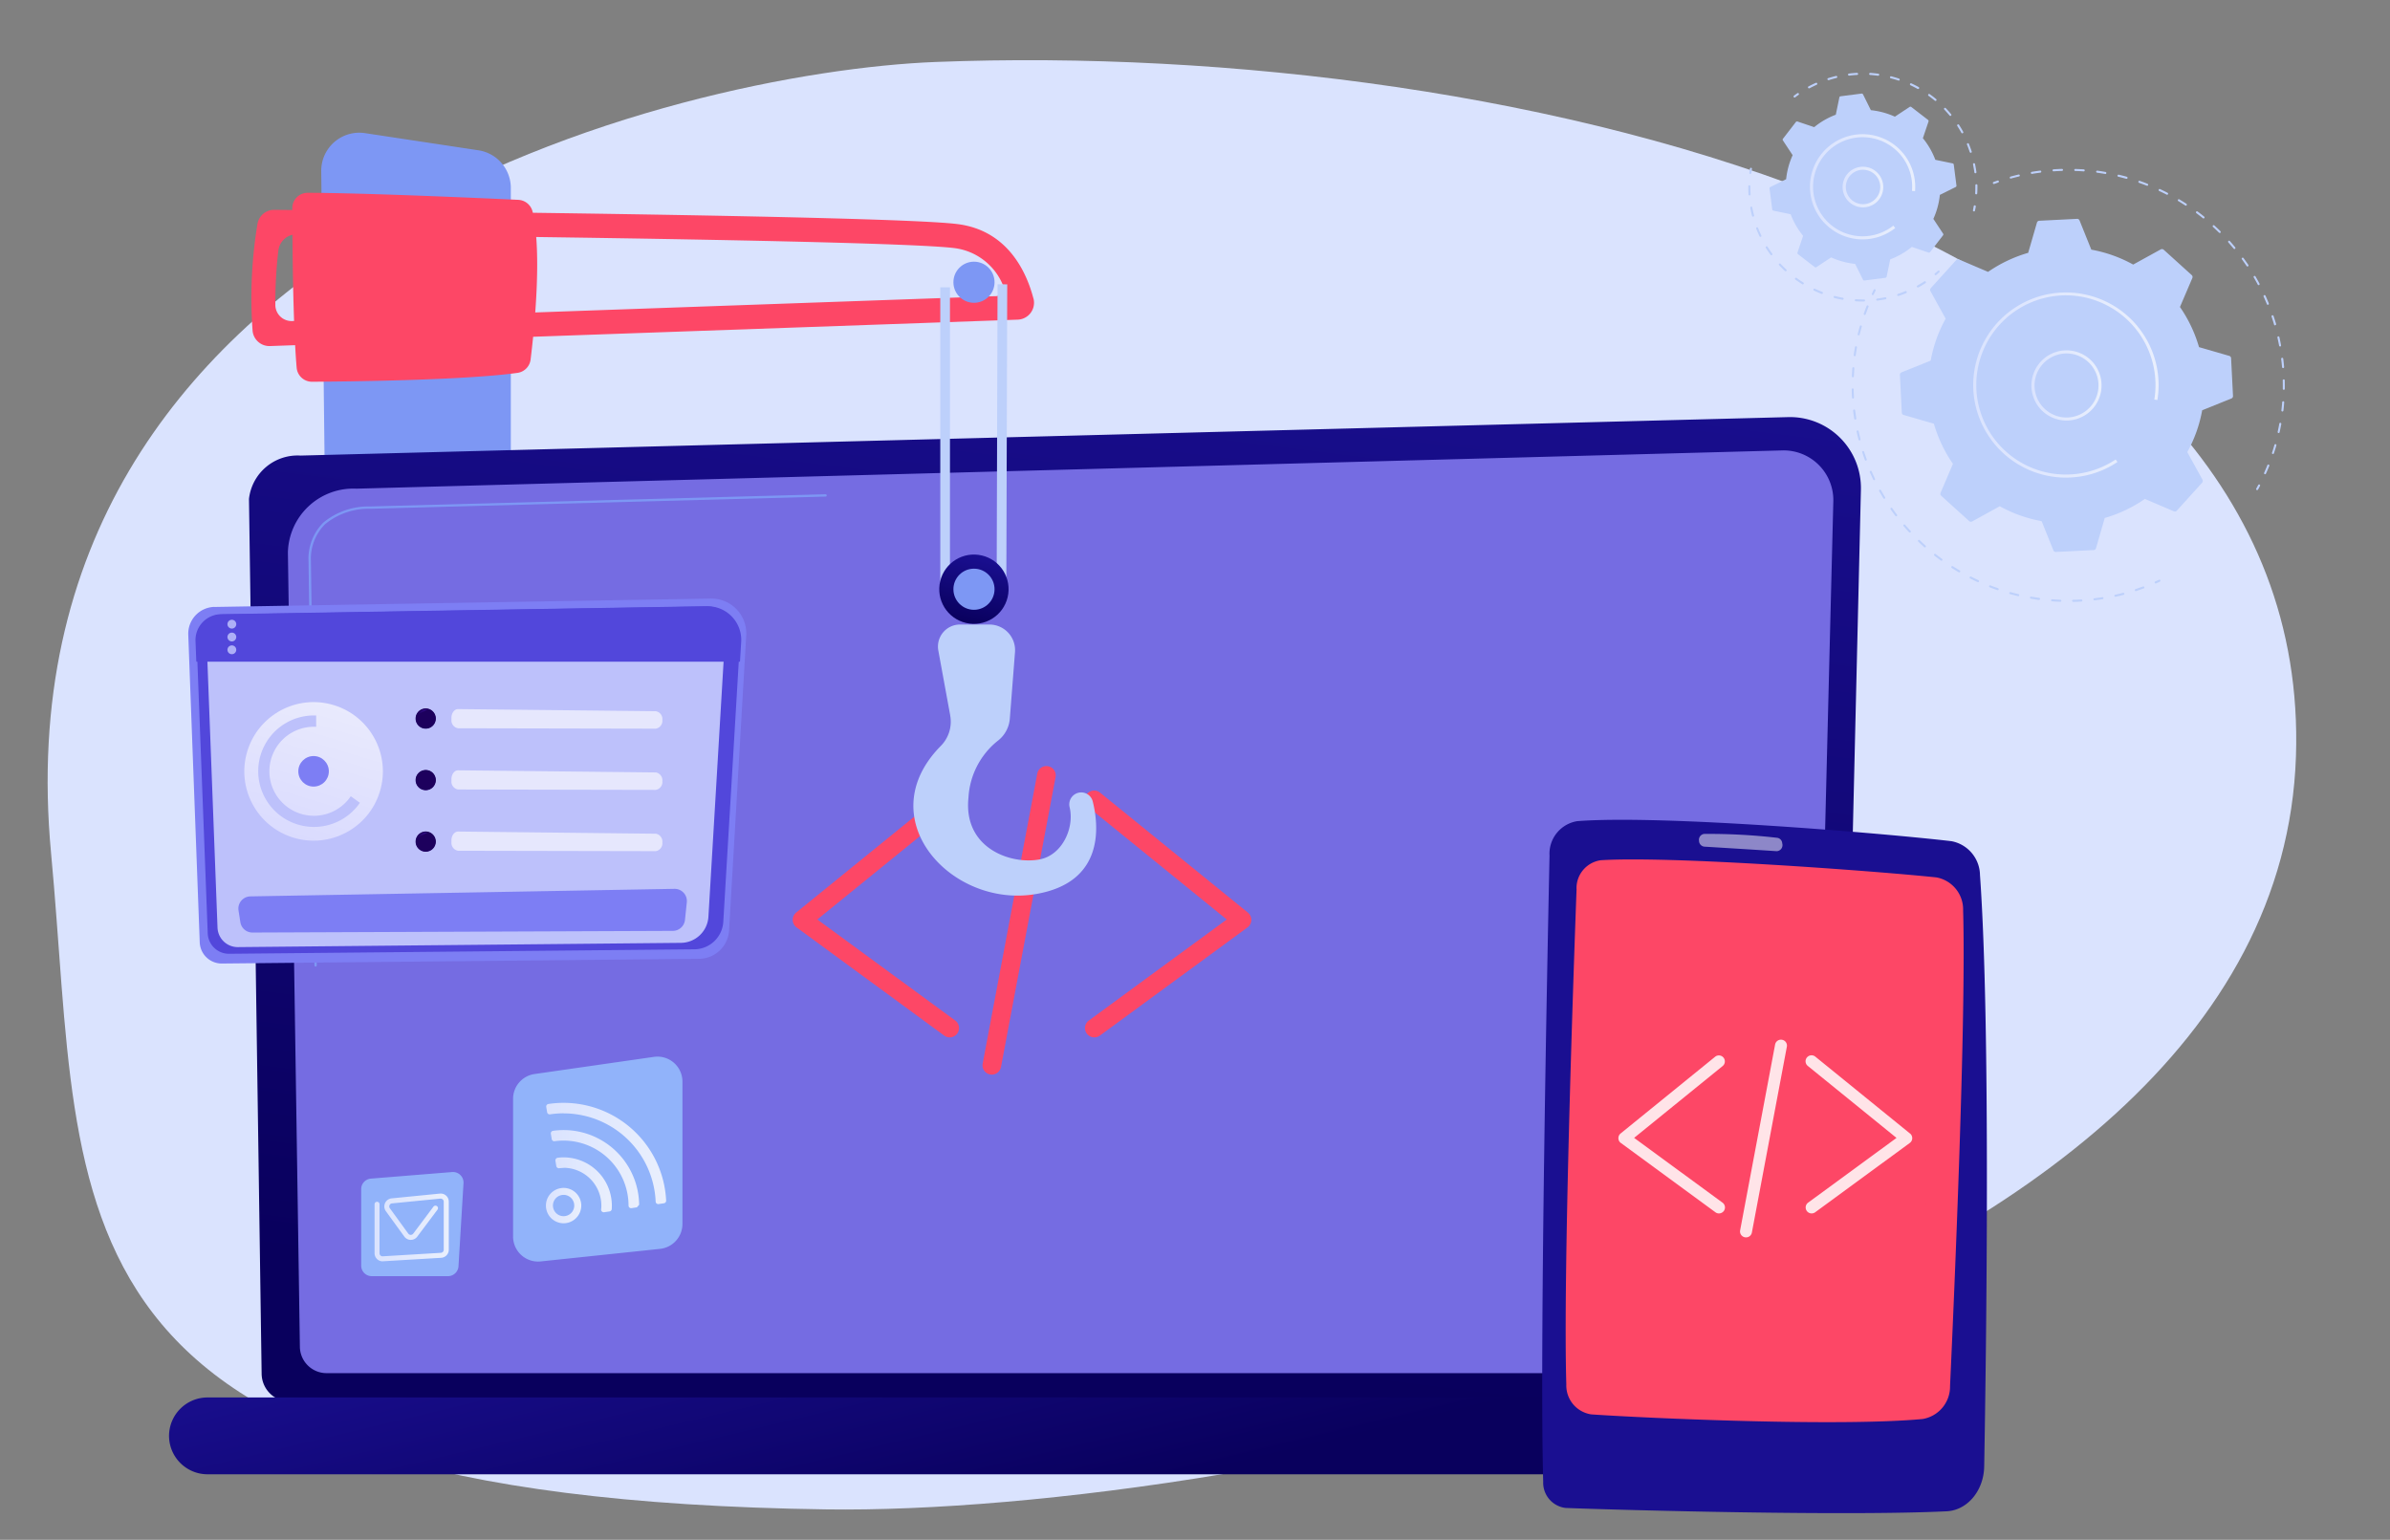
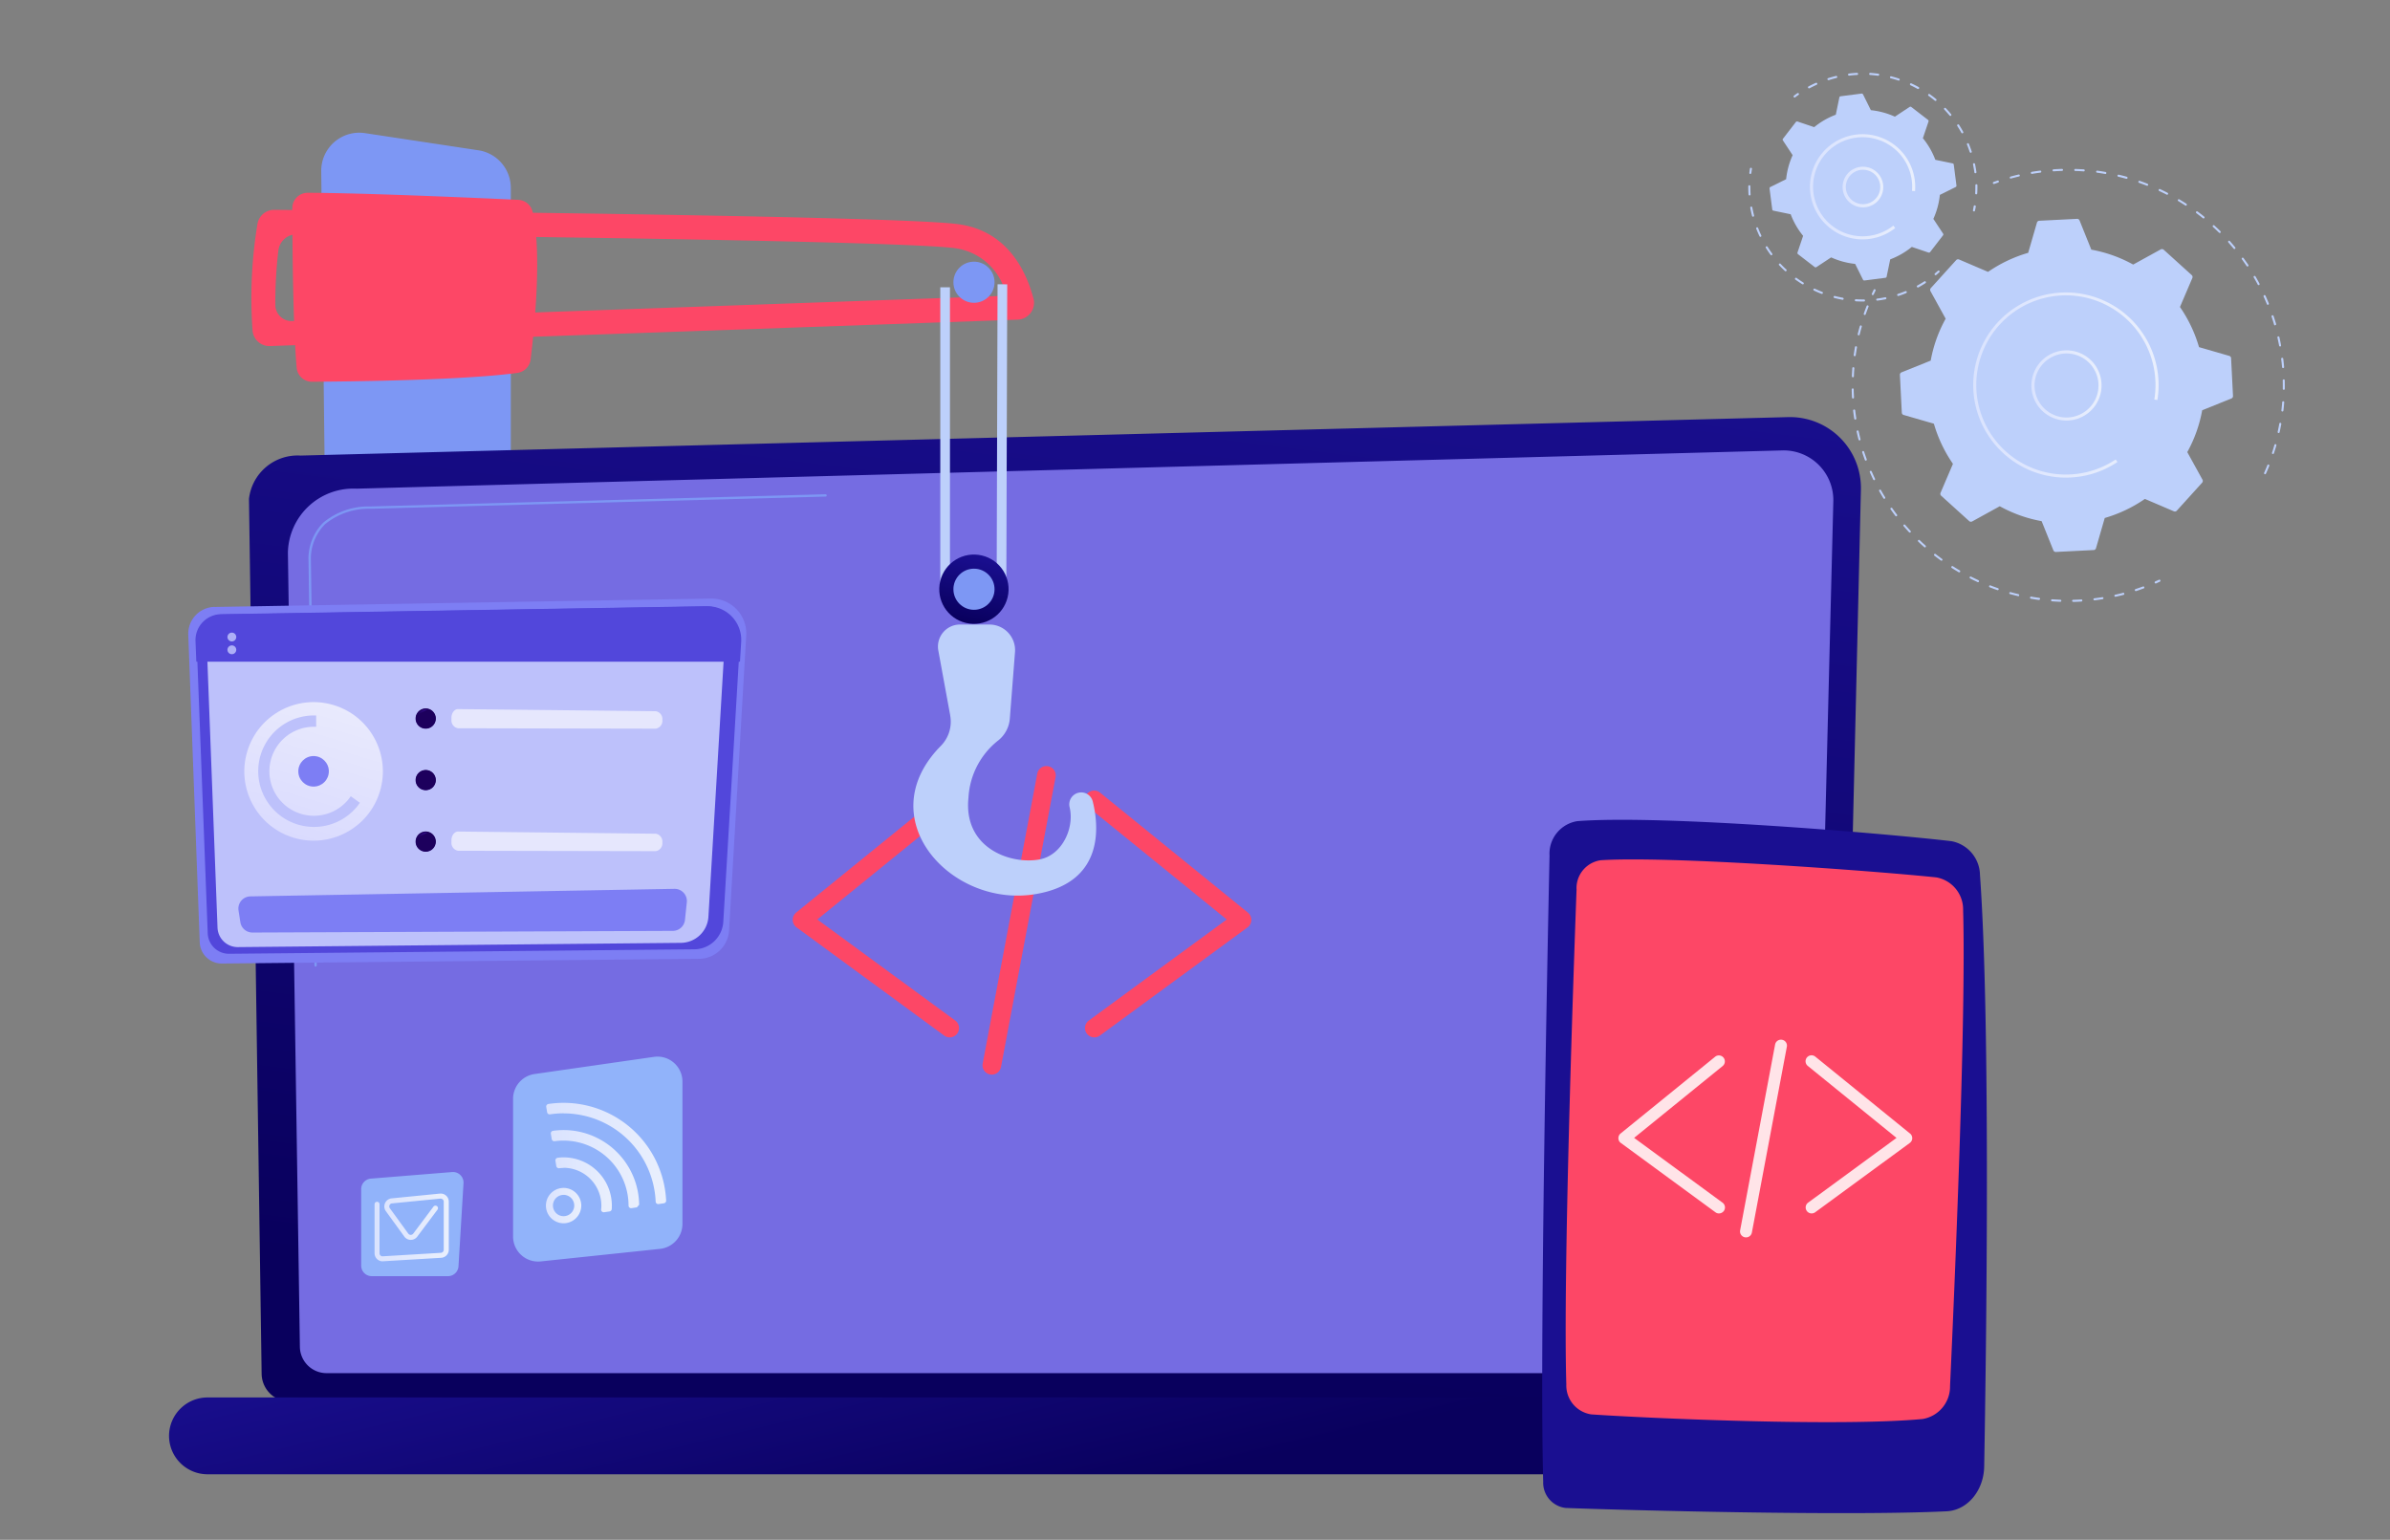
<svg xmlns="http://www.w3.org/2000/svg" xmlns:xlink="http://www.w3.org/1999/xlink" id="objects" width="271.504" height="174.933" viewBox="0 0 271.504 174.933">
  <rect x="0" y="0" width="271.504" height="174.933" fill="#808080" stroke="none" />
  <defs>
    <linearGradient id="linear-gradient" x1="0.925" y1="-1.014" x2="0.335" y2="-2.003" gradientUnits="objectBoundingBox">
      <stop offset="0" stop-color="#dae3fe" />
      <stop offset="1" stop-color="#e9effd" />
    </linearGradient>
    <linearGradient id="linear-gradient-2" x1="0.001" y1="0.5" x2="1" y2="0.5" xlink:href="#linear-gradient" />
    <linearGradient id="linear-gradient-3" x1="0" y1="0.5" x2="1" y2="0.5" xlink:href="#linear-gradient" />
    <linearGradient id="linear-gradient-4" x1="0" y1="0.5" x2="1.001" y2="0.5" xlink:href="#linear-gradient" />
    <linearGradient id="linear-gradient-5" x1="0.001" y1="0.5" x2="1" y2="0.5" xlink:href="#linear-gradient" />
    <linearGradient id="linear-gradient-6" x1="-118.945" y1="110.991" x2="-119.293" y2="112.064" gradientUnits="objectBoundingBox">
      <stop offset="0" stop-color="#a737d5" />
      <stop offset="1" stop-color="#ef497a" />
    </linearGradient>
    <linearGradient id="linear-gradient-7" x1="85.546" y1="-171.241" x2="85.209" y2="-169.763" xlink:href="#linear-gradient-6" />
    <linearGradient id="linear-gradient-8" x1="0.411" y1="0.932" x2="0.634" y2="-0.164" gradientUnits="objectBoundingBox">
      <stop offset="0" stop-color="#09005d" />
      <stop offset="1" stop-color="#1a0f91" />
    </linearGradient>
    <linearGradient id="linear-gradient-9" x1="0.658" y1="0.528" x2="-0.133" y2="0.386" xlink:href="#linear-gradient-8" />
    <linearGradient id="linear-gradient-10" x1="0.001" y1="0.5" x2="1" y2="0.5" xlink:href="#linear-gradient-8" />
    <linearGradient id="linear-gradient-12" x1="0" y1="0.5" x2="1" y2="0.5" xlink:href="#linear-gradient" />
    <linearGradient id="linear-gradient-13" x1="0" y1="0.499" x2="1" y2="0.499" xlink:href="#linear-gradient" />
    <linearGradient id="linear-gradient-14" x1="0" y1="0.5" x2="0.999" y2="0.5" xlink:href="#linear-gradient" />
    <linearGradient id="linear-gradient-15" x1="0" y1="0.5" x2="1" y2="0.5" xlink:href="#linear-gradient" />
    <linearGradient id="linear-gradient-16" x1="-0.001" y1="0.5" x2="0.999" y2="0.5" xlink:href="#linear-gradient" />
    <linearGradient id="linear-gradient-17" y1="0.5" x2="1" y2="0.5" gradientUnits="objectBoundingBox">
      <stop offset="0" stop-color="#dadbfe" />
      <stop offset="1" stop-color="#e9eafd" />
    </linearGradient>
    <linearGradient id="linear-gradient-18" x1="6.156" y1="5.988" x2="4.625" y2="7.477" gradientUnits="objectBoundingBox">
      <stop offset="0" stop-color="#1d005d" />
      <stop offset="1" stop-color="#360f91" />
    </linearGradient>
    <linearGradient id="linear-gradient-19" x1="5.877" y1="6.413" x2="3.827" y2="9.51" xlink:href="#linear-gradient-18" />
    <linearGradient id="linear-gradient-20" x1="0" y1="0.55" x2="1.5" y2="0.55" xlink:href="#linear-gradient-18" />
    <linearGradient id="linear-gradient-21" x1="0" y1="0.5" x2="1.006" y2="0.5" xlink:href="#linear-gradient-18" />
    <linearGradient id="linear-gradient-22" x1="6.176" y1="5.986" x2="4.645" y2="7.477" xlink:href="#linear-gradient-18" />
    <linearGradient id="linear-gradient-23" x1="5.897" y1="6.413" x2="3.847" y2="9.51" xlink:href="#linear-gradient-18" />
    <linearGradient id="linear-gradient-24" x1="0" y1="0.5" x2="1.5" y2="0.5" xlink:href="#linear-gradient-18" />
    <linearGradient id="linear-gradient-26" x1="6.196" y1="5.988" x2="4.665" y2="7.477" xlink:href="#linear-gradient-18" />
    <linearGradient id="linear-gradient-27" x1="5.935" y1="6.429" x2="3.879" y2="9.538" xlink:href="#linear-gradient-18" />
    <linearGradient id="linear-gradient-29" x1="0" y1="0.512" x2="1.006" y2="0.512" xlink:href="#linear-gradient-18" />
    <linearGradient id="linear-gradient-30" x1="1.616" y1="-0.737" x2="1.243" y2="-0.324" xlink:href="#linear-gradient-8" />
  </defs>
  <g id="Group_563" data-name="Group 563">
    <rect id="Rectangle_224" data-name="Rectangle 224" width="271.504" height="174.933" fill="none" />
    <g id="Group_562" data-name="Group 562" transform="translate(5.412 6.837)">
-       <path id="Path_575" data-name="Path 575" d="M109.152,10.653c66.011-2.578,156.53,19.175,154.528,78.893-2.159,64.4-120.9,86.188-166.926,85.547C6.243,173.83,12.53,141.714,8.663,100.556,2.082,30.423,80.294,11.778,109.152,10.653Z" transform="translate(-8.272 -10.45)" fill="url(#linear-gradient)" />
      <g id="Group_542" data-name="Group 542" transform="translate(193.198 1.439)">
        <g id="Group_539" data-name="Group 539" transform="translate(11.743 10.912)">
          <g id="Group_536" data-name="Group 536" transform="translate(0 13.688)">
            <path id="Path_576" data-name="Path 576" d="M374.239,101.093a.112.112,0,0,1-.1-.072.12.12,0,0,1,.059-.157c.144-.065.281-.124.425-.19a.119.119,0,1,1,.1.216c-.144.065-.281.131-.425.2a.121.121,0,0,1-.046.013Z" transform="translate(-339.716 -67.684)" fill="#bdd0fb" />
            <path id="Path_577" data-name="Path 577" d="M346.7,86.708a.115.115,0,1,1-.007-.229c.307-.007.608-.02.916-.039a.118.118,0,1,1,.013.236q-.461.029-.922.039h0Zm-1.492-.007h0c-.307-.013-.615-.026-.922-.052a.115.115,0,1,1,.02-.229c.3.02.608.039.916.052a.115.115,0,1,1-.007.229Zm3.9-.164a.12.12,0,0,1-.118-.1.118.118,0,0,1,.1-.131c.3-.039.608-.079.9-.124a.116.116,0,1,1,.033.229c-.3.046-.608.092-.916.131H349.1Zm-6.3-.039h-.013c-.307-.039-.608-.092-.909-.144a.119.119,0,1,1,.039-.236q.451.079.9.137a.109.109,0,0,1,.1.131.114.114,0,0,1-.118.1Zm8.675-.366a.113.113,0,0,1-.111-.092.114.114,0,0,1,.092-.137c.294-.065.6-.137.89-.216a.115.115,0,0,1,.144.085.12.12,0,0,1-.085.144c-.294.079-.6.15-.9.216h-.026Zm-11.043-.072h-.026c-.3-.072-.6-.15-.9-.229a.116.116,0,0,1-.078-.144.119.119,0,0,1,.144-.079c.294.079.589.157.89.229a.112.112,0,0,1,.085.144.118.118,0,0,1-.111.092Zm13.366-.569a.127.127,0,0,1-.111-.079.125.125,0,0,1,.072-.15c.288-.092.576-.2.864-.3a.118.118,0,0,1,.078.222c-.288.1-.582.209-.87.307H353.8Zm-15.688-.111h-.039c-.294-.1-.582-.209-.87-.321a.116.116,0,0,1,.085-.216c.281.111.569.216.857.314a.118.118,0,0,1-.039.229Zm-2.237-.9a.081.081,0,0,1-.046-.013c-.281-.131-.563-.262-.831-.406a.117.117,0,1,1,.1-.209c.268.137.55.268.824.4a.12.12,0,0,1,.059.157.106.106,0,0,1-.1.065Zm-2.139-1.119a.134.134,0,0,1-.059-.013c-.262-.157-.53-.321-.785-.484a.118.118,0,0,1,.131-.2c.255.164.517.327.779.478a.116.116,0,0,1,.039.157.108.108,0,0,1-.1.059Zm-2.015-1.322a.213.213,0,0,1-.065-.02c-.249-.183-.5-.366-.739-.556a.116.116,0,0,1,.144-.183q.363.285.726.55a.116.116,0,0,1,.026.164.106.106,0,0,1-.092.046Zm-1.878-1.511a.159.159,0,0,1-.079-.033c-.229-.2-.458-.412-.68-.628a.116.116,0,1,1,.164-.164c.216.209.445.419.674.622a.118.118,0,0,1-.078.2Zm-1.721-1.688a.181.181,0,0,1-.085-.039c-.209-.222-.412-.458-.615-.687a.116.116,0,1,1,.177-.15c.2.229.4.458.608.68a.115.115,0,0,1-.078.2Zm-1.544-1.845a.106.106,0,0,1-.092-.046c-.183-.242-.366-.5-.543-.746a.117.117,0,1,1,.19-.137c.17.249.353.5.536.739a.121.121,0,0,1-.02.164A.137.137,0,0,1,326.581,76.993ZM325.226,75a.108.108,0,0,1-.1-.059c-.157-.262-.314-.53-.464-.792a.116.116,0,1,1,.2-.111c.15.262.3.53.464.785a.126.126,0,0,1-.039.164.106.106,0,0,1-.059.02Zm-1.151-2.113a.117.117,0,0,1-.1-.065c-.131-.275-.262-.556-.386-.837a.114.114,0,1,1,.209-.092c.124.275.249.556.379.831a.123.123,0,0,1-.052.157.154.154,0,0,1-.052.013Zm-.942-2.218a.117.117,0,0,1-.111-.079c-.1-.288-.209-.582-.3-.87a.114.114,0,0,1,.216-.072c.092.288.2.576.3.864a.119.119,0,0,1-.072.15c-.013,0-.026.007-.039.007Zm-.713-2.3a.112.112,0,0,1-.111-.085c-.079-.294-.151-.6-.216-.9a.117.117,0,1,1,.229-.046c.065.294.137.6.209.89a.12.12,0,0,1-.085.144h-.026Zm-.484-2.362a.119.119,0,0,1-.118-.1c-.046-.3-.092-.608-.124-.916a.118.118,0,0,1,.236-.026c.033.3.079.608.124.9a.109.109,0,0,1-.1.131h-.02Zm-.255-2.394a.12.12,0,0,1-.118-.111c-.02-.307-.026-.615-.033-.922a.116.116,0,0,1,.111-.118h0a.116.116,0,0,1,.118.111c0,.3.02.608.033.916a.122.122,0,0,1-.111.124h-.007Zm-.02-2.414h0a.114.114,0,0,1-.111-.124c.013-.307.033-.615.052-.922a.115.115,0,0,1,.229.02c-.026.3-.039.608-.052.916a.112.112,0,0,1-.118.111Zm.216-2.4h-.02a.109.109,0,0,1-.1-.131c.046-.3.092-.608.144-.909a.117.117,0,0,1,.229.046c-.052.3-.1.6-.144.9a.114.114,0,0,1-.118.1Zm.451-2.368H322.3a.117.117,0,0,1-.085-.144c.072-.3.15-.6.236-.89a.116.116,0,1,1,.222.065q-.128.442-.236.883a.118.118,0,0,1-.111.092Zm.687-2.309a.115.115,0,0,1-.039-.007.119.119,0,0,1-.072-.15c.1-.288.209-.582.321-.864a.116.116,0,1,1,.216.085c-.111.281-.216.569-.321.857a.12.12,0,0,1-.111.079Z" transform="translate(-321.53 -51.212)" fill="#bdd0fb" />
            <path id="Path_578" data-name="Path 578" d="M325.136,50.912a.112.112,0,0,1-.052-.013.12.12,0,0,1-.059-.157c.065-.144.131-.281.2-.425a.117.117,0,1,1,.209.1c-.065.137-.137.281-.2.419a.117.117,0,0,1-.1.065Z" transform="translate(-322.735 -50.253)" fill="#bdd0fb" />
          </g>
          <g id="Group_537" data-name="Group 537" transform="translate(16.035)">
            <path id="Path_579" data-name="Path 579" d="M346.158,31.743a.117.117,0,0,1-.111-.079.119.119,0,0,1,.072-.15c.144-.052.294-.1.445-.157a.118.118,0,1,1,.079.222l-.438.157c-.013,0-.026.007-.039.007Z" transform="translate(-346.04 -30.029)" fill="#bdd0fb" />
            <path id="Path_580" data-name="Path 580" d="M377.979,64.024a.081.081,0,0,1-.046-.013.12.12,0,0,1-.059-.157c.124-.281.249-.576.366-.864a.116.116,0,0,1,.216.085c-.118.294-.242.582-.373.87a.112.112,0,0,1-.1.072Zm.9-2.3h-.039a.119.119,0,0,1-.072-.15c.1-.294.19-.6.275-.9a.116.116,0,0,1,.222.065c-.085.3-.183.608-.281.9a.114.114,0,0,1-.111.079Zm.654-2.388H379.5a.117.117,0,0,1-.092-.137c.065-.3.131-.615.183-.922a.117.117,0,1,1,.229.046c-.059.307-.118.622-.19.929a.118.118,0,0,1-.111.092Zm.412-2.44h-.013a.118.118,0,0,1-.1-.131c.033-.307.065-.622.092-.936a.115.115,0,0,1,.229.02c-.026.314-.052.628-.092.942a.12.12,0,0,1-.118.1Zm.164-2.466h0a.117.117,0,0,1-.118-.118v-.36c0-.2,0-.386-.007-.582a.115.115,0,1,1,.229-.007c0,.2.007.393.007.589v.36a.117.117,0,0,1-.118.118Zm-.085-2.473a.12.12,0,0,1-.118-.1c-.026-.307-.059-.622-.1-.936a.118.118,0,0,1,.236-.026q.059.471.1.942a.117.117,0,0,1-.1.124h-.013Zm-.334-2.447a.124.124,0,0,1-.118-.1c-.059-.307-.124-.615-.19-.916a.114.114,0,1,1,.222-.052c.072.307.131.615.19.929a.119.119,0,0,1-.092.137h-.02Zm-.576-2.4A.112.112,0,0,1,379,47.02c-.085-.3-.183-.6-.281-.9a.118.118,0,1,1,.222-.079c.1.3.2.6.288.9a.119.119,0,0,1-.079.144h-.033Zm-.818-2.336a.121.121,0,0,1-.111-.072q-.177-.432-.373-.864a.119.119,0,1,1,.216-.1c.131.288.255.576.373.87a.109.109,0,0,1-.065.15c-.013,0-.026.007-.046.007Zm-1.047-2.237a.118.118,0,0,1-.1-.059c-.144-.275-.3-.55-.458-.818a.115.115,0,0,1,.039-.157.116.116,0,0,1,.157.039c.157.268.314.55.458.824a.117.117,0,0,1-.046.157.2.2,0,0,1-.052.013Zm-1.269-2.12a.124.124,0,0,1-.1-.052c-.17-.255-.353-.517-.536-.765a.117.117,0,0,1,.19-.137c.183.255.366.517.543.772a.124.124,0,0,1-.033.164A.126.126,0,0,1,375.977,40.413ZM374.5,38.43a.129.129,0,0,1-.092-.039c-.2-.242-.406-.478-.608-.713a.116.116,0,0,1,.17-.157c.209.236.419.471.615.72a.121.121,0,0,1-.013.164A.1.1,0,0,1,374.5,38.43Zm-1.668-1.819a.291.291,0,0,1-.085-.033c-.222-.222-.451-.438-.68-.648a.116.116,0,1,1,.157-.17c.229.209.465.432.687.654a.115.115,0,0,1,0,.164.1.1,0,0,1-.085.033Zm-1.845-1.649a.159.159,0,0,1-.072-.026c-.242-.2-.491-.386-.739-.576a.117.117,0,1,1,.137-.19c.255.19.5.379.746.582a.115.115,0,0,1,.02.164.137.137,0,0,1-.092.046Zm-2-1.452a.113.113,0,0,1-.065-.02c-.262-.17-.53-.34-.8-.5a.114.114,0,0,1,.118-.2c.268.164.543.334.8.5a.118.118,0,0,1-.065.216Zm-2.139-1.243s-.039,0-.052-.013c-.275-.144-.563-.281-.844-.412a.119.119,0,0,1,.1-.216c.281.131.569.275.85.419a.119.119,0,0,1,.052.157.117.117,0,0,1-.1.065Zm-2.257-1.021a.173.173,0,0,1-.046-.007c-.294-.118-.589-.222-.883-.327a.119.119,0,0,1-.072-.15.114.114,0,0,1,.15-.072c.294.1.6.216.89.334a.115.115,0,0,1-.046.222Zm-2.349-.792h-.033c-.3-.085-.608-.164-.909-.236a.118.118,0,0,1,.059-.229c.307.072.615.15.916.236a.119.119,0,0,1,.078.144A.112.112,0,0,1,362.238,30.455Zm-13.15-.02a.112.112,0,0,1-.111-.085.119.119,0,0,1,.079-.144c.3-.085.615-.164.916-.236a.114.114,0,1,1,.052.222c-.3.072-.608.15-.909.229h-.033Zm10.736-.53h-.02c-.307-.052-.615-.1-.929-.144a.116.116,0,0,1,.033-.229c.314.039.628.092.936.144a.123.123,0,0,1,.1.137.119.119,0,0,1-.118.1ZM351.5,29.9a.118.118,0,0,1-.02-.236c.307-.052.622-.1.936-.137a.116.116,0,1,1,.033.229c-.307.039-.622.085-.929.137h-.02Zm5.868-.288h-.007c-.307-.02-.622-.039-.936-.046a.115.115,0,1,1,.007-.229c.314.013.635.026.949.046a.118.118,0,0,1,.111.124.116.116,0,0,1-.118.111Zm-3.415,0a.12.12,0,0,1-.118-.111.122.122,0,0,1,.111-.124c.314-.02.628-.039.949-.046a.115.115,0,1,1,.007.229c-.314.007-.628.026-.936.046h-.007Z" transform="translate(-347.054 -29.33)" fill="#bdd0fb" />
-             <path id="Path_581" data-name="Path 581" d="M391.876,84.769a.134.134,0,0,1-.059-.013.113.113,0,0,1-.046-.157c.072-.137.15-.275.222-.412a.119.119,0,0,1,.157-.052.111.111,0,0,1,.046.157c-.072.137-.144.275-.222.412a.111.111,0,0,1-.1.059Z" transform="translate(-361.848 -48.276)" fill="#bdd0fb" />
          </g>
          <g id="Group_538" data-name="Group 538" transform="translate(5.475 5.678)">
            <path id="Path_582" data-name="Path 582" d="M364.234,67.98a.3.3,0,0,0,.039-.34l-1.727-3.134a15.453,15.453,0,0,0,1.694-4.756l3.317-1.335a.292.292,0,0,0,.183-.288l-.216-4.285a.287.287,0,0,0-.209-.268l-3.435-.994a15.653,15.653,0,0,0-2.165-4.56l1.407-3.291a.291.291,0,0,0-.072-.334l-3.18-2.879a.3.3,0,0,0-.34-.039L356.4,43.2a15.453,15.453,0,0,0-4.756-1.694l-1.335-3.317a.292.292,0,0,0-.288-.183l-4.285.216a.287.287,0,0,0-.268.209l-.994,3.435a15.653,15.653,0,0,0-4.56,2.165l-3.291-1.407a.291.291,0,0,0-.334.072l-2.879,3.18a.3.3,0,0,0-.039.34l1.727,3.134A15.453,15.453,0,0,0,333.4,54.11l-3.317,1.335a.292.292,0,0,0-.183.288l.216,4.285a.287.287,0,0,0,.209.268l3.435.994a15.653,15.653,0,0,0,2.165,4.56l-1.407,3.291a.291.291,0,0,0,.072.334l3.18,2.879a.3.3,0,0,0,.34.039l3.134-1.727A15.453,15.453,0,0,0,346,72.35l1.335,3.317a.292.292,0,0,0,.288.183l4.285-.216a.287.287,0,0,0,.268-.209l.994-3.435a15.653,15.653,0,0,0,4.56-2.165l3.291,1.407a.291.291,0,0,0,.334-.072l2.879-3.18Z" transform="translate(-329.899 -38.009)" fill="#bdd0fb" />
            <path id="Path_583" data-name="Path 583" d="M356.716,68.814a4,4,0,0,1-1.865-.464,3.954,3.954,0,0,1-1.943-2.355,4,4,0,0,1,2.643-4.979,3.982,3.982,0,0,1,4.979,2.643h0a3.991,3.991,0,0,1-3.814,5.155Zm.007-7.622a3.488,3.488,0,0,0-1.066.164,3.635,3.635,0,0,0-.635,6.686,3.578,3.578,0,0,0,2.767.262,3.636,3.636,0,0,0,2.408-4.54h0a3.642,3.642,0,0,0-3.474-2.571Z" transform="translate(-337.795 -45.903)" fill="url(#linear-gradient-2)" />
            <path id="Path_584" data-name="Path 584" d="M353.15,71.813a10.539,10.539,0,0,1-10.507-10c-.007-.177-.013-.353-.013-.53a10.53,10.53,0,0,1,21.046-.517c.007.177.013.353.013.53A10.611,10.611,0,0,1,363.552,63l-.347-.059a9.892,9.892,0,0,0,.131-1.649c0-.17,0-.34-.013-.517h0a10.193,10.193,0,0,0-10.16-9.669c-.17,0-.34,0-.517.013a10.193,10.193,0,0,0-9.669,10.16c0,.17,0,.34.013.517a10.185,10.185,0,0,0,15.826,7.955l.2.288a10.493,10.493,0,0,1-5.325,1.76c-.177.007-.353.013-.53.013Z" transform="translate(-334.301 -42.418)" fill="url(#linear-gradient-3)" />
          </g>
        </g>
        <path id="Path_585" data-name="Path 585" d="M326.978,32.16l-1.106-1.675a8.782,8.782,0,0,0,.739-2.728l1.793-.89a.167.167,0,0,0,.092-.17l-.307-2.381a.153.153,0,0,0-.131-.137l-1.963-.406a8.7,8.7,0,0,0-1.413-2.453l.641-1.9a.168.168,0,0,0-.059-.183l-1.9-1.465a.157.157,0,0,0-.19-.007L321.5,18.873a8.782,8.782,0,0,0-2.728-.739l-.89-1.793a.167.167,0,0,0-.17-.092l-2.381.307a.153.153,0,0,0-.137.131l-.406,1.963a8.7,8.7,0,0,0-2.453,1.413l-1.9-.641a.168.168,0,0,0-.183.059l-1.465,1.9a.157.157,0,0,0-.007.19l1.106,1.675a8.782,8.782,0,0,0-.739,2.728l-1.793.89a.167.167,0,0,0-.092.17l.307,2.381a.153.153,0,0,0,.131.137l1.963.406a8.7,8.7,0,0,0,1.413,2.453l-.641,1.9a.168.168,0,0,0,.059.183l1.9,1.465a.157.157,0,0,0,.19.007l1.675-1.106a8.782,8.782,0,0,0,2.728.739l.89,1.793a.167.167,0,0,0,.17.092l2.381-.307a.153.153,0,0,0,.137-.131l.406-1.963a8.7,8.7,0,0,0,2.453-1.413l1.9.641a.168.168,0,0,0,.183-.059l1.465-1.9a.157.157,0,0,0,.007-.19Z" transform="translate(-304.852 -13.894)" fill="#bdd0fb" />
        <path id="Path_586" data-name="Path 586" d="M322.266,33.569a2.31,2.31,0,0,1-2.126-3.225,2.274,2.274,0,0,1,1.269-1.23,2.309,2.309,0,0,1,2.97,3.062,2.275,2.275,0,0,1-1.269,1.23,2.251,2.251,0,0,1-.844.164Zm0-4.272a1.979,1.979,0,0,0-.72.137,1.956,1.956,0,1,0,2.545,1.1h0a1.956,1.956,0,0,0-1.825-1.236Z" transform="translate(-309.24 -18.286)" fill="url(#linear-gradient-4)" />
        <g id="Group_540" data-name="Group 540" transform="translate(0 10.794)">
          <path id="Path_587" data-name="Path 587" d="M336.038,47.507a.129.129,0,0,1-.092-.039.121.121,0,0,1,.013-.164c.118-.1.236-.2.347-.3a.116.116,0,0,1,.157.17c-.118.1-.236.209-.353.307a.1.1,0,0,1-.072.026Z" transform="translate(-314.763 -35.312)" fill="#bdd0fb" />
          <path id="Path_588" data-name="Path 588" d="M316.606,45.379c-.275,0-.55-.007-.818-.026a.118.118,0,1,1,.013-.236c.268.02.536.026.8.026h.118a.118.118,0,0,1,0,.236h-.118Zm1.622-.1a.12.12,0,0,1-.118-.1.118.118,0,0,1,.1-.131c.3-.039.608-.092.909-.15a.117.117,0,1,1,.046.229c-.307.059-.615.111-.929.15h-.013Zm-3.938-.1h-.02c-.307-.059-.615-.124-.916-.2a.118.118,0,1,1,.059-.229c.294.079.6.144.9.2a.114.114,0,0,1,.092.137.119.119,0,0,1-.118.1Zm6.313-.432a.127.127,0,0,1-.111-.079.125.125,0,0,1,.072-.15c.242-.079.491-.17.726-.262a1.18,1.18,0,0,1,.137-.052.116.116,0,0,1,.085.216l-.137.059c-.242.1-.491.19-.739.268H320.6Zm-8.662-.229a.115.115,0,0,1-.039-.007c-.288-.111-.582-.236-.864-.373a.119.119,0,0,1,.1-.216c.275.131.563.255.844.366a.115.115,0,0,1-.046.222Zm10.893-.739a.126.126,0,0,1-.1-.059.111.111,0,0,1,.046-.157c.268-.15.536-.307.792-.471a.118.118,0,0,1,.131.2c-.262.17-.53.334-.8.484a.191.191,0,0,1-.059.013Zm-13.071-.347a.1.1,0,0,1-.059-.02c-.262-.164-.523-.34-.779-.523a.117.117,0,1,1,.137-.19c.249.183.5.353.765.517a.123.123,0,0,1,.039.164.115.115,0,0,1-.1.052Zm-1.936-1.479a.218.218,0,0,1-.078-.033c-.229-.209-.451-.432-.667-.661a.116.116,0,1,1,.164-.164c.209.222.425.445.654.648a.109.109,0,0,1,0,.164.115.115,0,0,1-.085.039ZM306.2,40.125a.125.125,0,0,1-.092-.046c-.183-.249-.36-.51-.53-.779a.119.119,0,1,1,.2-.124c.164.262.334.517.517.759a.116.116,0,0,1-.026.164.132.132,0,0,1-.072.02Zm-1.25-2.094a.117.117,0,0,1-.1-.065c-.124-.262-.242-.53-.347-.8l-.026-.059a.116.116,0,0,1,.216-.085l.02.059c.1.268.222.53.34.785a.118.118,0,0,1-.1.17Zm-.837-2.29a.112.112,0,0,1-.111-.085c-.078-.3-.15-.608-.2-.916a.117.117,0,1,1,.229-.046c.059.3.124.6.2.9a.115.115,0,0,1-.085.144h-.033Zm-.393-2.408a.12.12,0,0,1-.118-.111c-.02-.281-.026-.563-.026-.844v-.092a.117.117,0,0,1,.118-.118h0a.117.117,0,0,1,.118.118v.092c0,.275.007.556.026.831a.122.122,0,0,1-.111.124h-.007Z" transform="translate(-303.58 -30.194)" fill="#bdd0fb" />
          <path id="Path_589" data-name="Path 589" d="M303.87,29.843h-.013a.109.109,0,0,1-.1-.131c.02-.157.039-.314.065-.464a.116.116,0,1,1,.229.033c-.026.15-.046.307-.065.458a.12.12,0,0,1-.118.1Z" transform="translate(-303.641 -29.149)" fill="#bdd0fb" />
        </g>
        <g id="Group_541" data-name="Group 541" transform="translate(5.139)">
          <path id="Path_590" data-name="Path 590" d="M311.549,16.662a.106.106,0,0,1-.092-.046.116.116,0,0,1,.026-.164c.124-.092.255-.19.379-.275a.117.117,0,1,1,.137.19c-.124.085-.255.177-.373.275a.137.137,0,0,1-.072.026Z" transform="translate(-311.435 -13.862)" fill="#bdd0fb" />
          <path id="Path_591" data-name="Path 591" d="M333.049,26.454h-.007a.118.118,0,0,1-.111-.124q.02-.353.02-.707v-.2a.118.118,0,0,1,.236,0v.2c0,.242-.007.484-.02.72a.116.116,0,0,1-.118.111Zm-.092-2.394a.126.126,0,0,1-.118-.1c-.039-.3-.092-.6-.15-.9a.117.117,0,1,1,.229-.046c.059.3.111.608.157.909a.118.118,0,0,1-.1.131h-.013Zm-.536-2.336a.127.127,0,0,1-.111-.079c-.079-.236-.164-.478-.255-.713L332,20.8a.116.116,0,0,1,.216-.085c.02.046.039.1.059.144.092.236.183.484.262.726a.125.125,0,0,1-.072.15h-.039Zm-.955-2.2a.126.126,0,0,1-.1-.059c-.144-.262-.3-.523-.465-.779a.118.118,0,0,1,.2-.131c.164.255.327.523.471.792a.111.111,0,0,1-.046.157.191.191,0,0,1-.059.013Zm-1.348-1.982a.129.129,0,0,1-.092-.039c-.19-.229-.393-.458-.6-.68a.116.116,0,1,1,.164-.164c.209.222.419.451.615.693a.121.121,0,0,1-.013.164A.1.1,0,0,1,330.118,17.544Zm-1.694-1.7a.159.159,0,0,1-.072-.026c-.229-.19-.471-.379-.72-.556a.117.117,0,1,1,.137-.19c.249.177.5.366.733.563a.11.11,0,0,1,.013.164.129.129,0,0,1-.092.039Zm-1.976-1.354a.133.133,0,0,1-.059-.013c-.262-.144-.536-.288-.8-.412a.119.119,0,0,1,.1-.216c.281.131.556.268.824.419a.113.113,0,0,1,.046.157.111.111,0,0,1-.1.059Zm-12.391-.079a.115.115,0,0,1-.059-.216c.268-.144.55-.281.831-.406a.119.119,0,0,1,.1.216c-.275.124-.55.262-.811.4a.2.2,0,0,1-.052.013Zm10.193-.883h-.039c-.288-.1-.576-.183-.87-.255a.118.118,0,0,1,.059-.229c.294.079.6.164.883.262a.119.119,0,0,1,.072.15.114.114,0,0,1-.111.079Zm-7.988-.052a.113.113,0,0,1-.033-.222c.294-.092.589-.177.89-.249a.118.118,0,0,1,.059.229c-.294.072-.582.15-.87.249h-.033Zm5.653-.491H321.9c-.3-.039-.6-.072-.9-.092a.118.118,0,1,1,.013-.236c.307.02.615.052.916.092a.109.109,0,0,1,.1.131.114.114,0,0,1-.118.1Zm-3.31-.02a.12.12,0,0,1-.118-.1.118.118,0,0,1,.1-.131q.461-.059.922-.079a.118.118,0,1,1,.013.236q-.451.02-.9.079h-.013Z" transform="translate(-312.301 -12.65)" fill="#bdd0fb" />
          <path id="Path_592" data-name="Path 592" d="M342.7,36.347h-.026a.114.114,0,0,1-.092-.137c.033-.15.059-.3.085-.451a.119.119,0,1,1,.236.039c-.026.157-.059.307-.092.465a.118.118,0,0,1-.111.092Z" transform="translate(-322.203 -20.606)" fill="#bdd0fb" />
        </g>
        <path id="Path_593" data-name="Path 593" d="M320.253,35.251a5.983,5.983,0,0,1-5.921-5.208,6.224,6.224,0,0,1-.052-.779,5.979,5.979,0,0,1,11.907-.765h0a6.348,6.348,0,0,1,.033,1.269l-.347-.026c.013-.157.02-.307.02-.464a5.509,5.509,0,0,0-.046-.733.141.141,0,0,0-.013-.072,5.576,5.576,0,0,0-2.041-3.585l-.1-.079a5.628,5.628,0,1,0,.059,8.878l.216.275a5.952,5.952,0,0,1-2.931,1.236,6.205,6.205,0,0,1-.772.052Z" transform="translate(-307.28 -16.33)" fill="url(#linear-gradient-5)" />
      </g>
      <path id="Path_594" data-name="Path 594" d="M56.329,74.908l-.55-47.484a4.326,4.326,0,0,1,4.972-4.331l12.888,1.95a4.328,4.328,0,0,1,3.677,4.279v43.3Z" transform="translate(-24.699 -14.805)" fill="#7d97f4" />
      <path id="Path_595" data-name="Path 595" d="M296.98,223.368l-.36-1.04.15-.033c.4-.079.8-.183,1.191-.3l.465-.144-.327.36c-.353.379-.667.713-.968,1.008Zm-.007-.837.124.353c.157-.157.314-.321.484-.5C297.379,222.439,297.176,222.491,296.973,222.53Z" transform="translate(-107.975 -83.547)" fill="url(#linear-gradient-6)" />
      <path id="Path_596" data-name="Path 596" d="M323.15,226.99l-.02-.72.1.013c.268.026.536.046.8.046h.321l-.281.164c-.294.17-.563.314-.8.438l-.124.065Zm.164-.53v.249c.137-.065.268-.137.412-.216-.137-.007-.275-.02-.412-.026Z" transform="translate(-117.142 -85.075)" fill="url(#linear-gradient-7)" />
      <g id="Group_545" data-name="Group 545" transform="translate(13.79 40.546)">
        <g id="Group_544" data-name="Group 544" transform="translate(9.081)">
          <path id="Path_597" data-name="Path 597" d="M223.973,181.089a3.2,3.2,0,0,1-3.2,3.193H47.868a3.207,3.207,0,0,1-3.2-3.193L43.23,81.725A5.559,5.559,0,0,1,49.092,76.8l168.986-4.37a8.061,8.061,0,0,1,8.269,8.243L223.973,181.1Z" transform="translate(-43.23 -72.426)" fill="url(#linear-gradient-8)" />
          <path id="Path_598" data-name="Path 598" d="M223.15,180.02a3.032,3.032,0,0,1-3.023,3.023H54.373a3.032,3.032,0,0,1-3.023-3.023l-1.361-90.2a7.439,7.439,0,0,1,7.8-7.262l161.96-4.344a5.647,5.647,0,0,1,5.8,5.79L223.15,180.02Z" transform="translate(-45.567 -74.425)" fill="#756ce2" />
          <g id="Group_543" data-name="Group 543" transform="translate(6.765 8.769)">
            <path id="Path_599" data-name="Path 599" d="M54.676,163.846a.131.131,0,0,1-.131-.131l-.1-7.314a.131.131,0,0,1,.131-.131h0a.131.131,0,0,1,.131.131l.1,7.314a.131.131,0,0,1-.131.131h0Z" transform="translate(-53.871 -110.186)" fill="#7d97f4" />
            <path id="Path_600" data-name="Path 600" d="M54.113,121.564a.131.131,0,0,1-.131-.131l-.412-28.02a5.814,5.814,0,0,1,1.681-4.364,8.017,8.017,0,0,1,5.319-1.832L112.3,85.83a.131.131,0,0,1,.013.262L60.577,87.479a7.785,7.785,0,0,0-5.136,1.76,5.559,5.559,0,0,0-1.6,4.174l.412,28.014a.131.131,0,0,1-.131.131h0Z" transform="translate(-53.57 -85.83)" fill="#7d97f4" />
          </g>
          <path id="Path_601" data-name="Path 601" d="M63.053,178.594c.177-7.458.111-73.476-.321-79.181S71.185,92.642,84.819,92s128.666-3.18,131.63-3.422c6.66-.543,8.034,9.414,7.367,31.017-.5,16.231-1.328,42.97-1.714,55.262a6.78,6.78,0,0,1-6.771,6.575c-27.68.079-133.776.379-140.842.589-8.125.242-11.514-.471-11.442-3.428Z" transform="translate(-49.968 -78.004)" fill="#756ce2" />
        </g>
        <path id="Path_602" data-name="Path 602" d="M228.83,251.4H33.714a4.375,4.375,0,0,1-4.364-4.364h0a4.375,4.375,0,0,1,4.364-4.364H228.836a4.375,4.375,0,0,1,4.364,4.364h0a4.375,4.375,0,0,1-4.364,4.364Z" transform="translate(-29.35 -131.292)" fill="url(#linear-gradient-9)" />
      </g>
      <g id="Group_546" data-name="Group 546" transform="translate(84.642 80.195)">
        <path id="Path_603" data-name="Path 603" d="M156.112,163.417l-15.669-11.482,15.708-12.751a1.061,1.061,0,0,0-1.335-1.649l-16.774,13.614a1.064,1.064,0,0,0,.039,1.681l16.774,12.293a1.06,1.06,0,1,0,1.256-1.708Z" transform="translate(-137.65 -134.507)" fill="#fd4766" />
        <path id="Path_604" data-name="Path 604" d="M206.9,151.15l-16.774-13.614a1.061,1.061,0,1,0-1.335,1.649L204.5,151.935l-15.669,11.482a1.057,1.057,0,0,0,.628,1.91,1.072,1.072,0,0,0,.628-.2l16.774-12.293a1.064,1.064,0,0,0,.039-1.681Z" transform="translate(-155.197 -134.506)" fill="#fd4766" />
        <path id="Path_605" data-name="Path 605" d="M178.062,133.05a1.053,1.053,0,0,0-1.236.844l-6.2,32.934a1.053,1.053,0,0,0,.844,1.236.959.959,0,0,0,.386,0,1.068,1.068,0,0,0,.85-.844l6.2-32.934A1.053,1.053,0,0,0,178.062,133.05Z" transform="translate(-149.047 -133.03)" fill="#fd4766" />
      </g>
      <g id="Group_548" data-name="Group 548" transform="translate(23.111 15.067)">
        <path id="Path_606" data-name="Path 606" d="M132.469,46.5c-.772-2.951-2.892-7.733-8.642-8.446-7.641-.949-66.947-1.518-77.6-1.616a1.917,1.917,0,0,0-1.91,1.629A51.492,51.492,0,0,0,43.769,50.2a1.918,1.918,0,0,0,1.976,1.714l84.945-3a1.922,1.922,0,0,0,1.786-2.408Zm-4.3-.255L48.27,49.073a1.844,1.844,0,0,1-1.917-1.812,50.348,50.348,0,0,1,.34-6.176,2.1,2.1,0,0,1,2.113-1.871c31.534.294,69.067.87,74.68,1.57a6.9,6.9,0,0,1,5.489,4.122.942.942,0,0,1-.811,1.348Z" transform="translate(-43.597 -34.503)" fill="#fd4766" />
        <path id="Path_607" data-name="Path 607" d="M50.757,35.227c0,3.866.065,13.235.491,18.129a1.745,1.745,0,0,0,1.747,1.59c4.475-.026,17.324-.177,23.343-1.008a1.749,1.749,0,0,0,1.485-1.511c.406-3.3,1.328-12.07.229-16.787a1.755,1.755,0,0,0-1.622-1.361c-4.089-.19-17.409-.785-23.932-.8a1.746,1.746,0,0,0-1.747,1.747Z" transform="translate(-46.07 -33.48)" fill="#fd4766" />
        <path id="Path_608" data-name="Path 608" d="M59.09,37.269l.425,13.549a1.853,1.853,0,0,0,1.9,1.793l11.619-.3a1.853,1.853,0,0,0,1.806-1.851V37.825a1.854,1.854,0,0,0-1.76-1.851l-12.044-.615a1.859,1.859,0,0,0-1.95,1.91Z" transform="translate(-48.954 -34.129)" fill="#fd4766" />
        <rect id="Rectangle_225" data-name="Rectangle 225" width="1.099" height="33.568" transform="translate(78.293 10.736)" fill="#bdd0fb" />
        <rect id="Rectangle_226" data-name="Rectangle 226" width="33.902" height="1.099" transform="matrix(0.003, -1, 1, 0.003, 84.698, 44.297)" fill="#bdd0fb" />
        <g id="Group_547" data-name="Group 547" transform="translate(75.24 40.297)">
          <ellipse id="Ellipse_73" data-name="Ellipse 73" cx="3.938" cy="3.938" rx="3.938" ry="3.938" transform="translate(2.137 7.666) rotate(-76.72)" fill="url(#linear-gradient-10)" />
          <ellipse id="Ellipse_74" data-name="Ellipse 74" cx="2.336" cy="2.336" rx="2.336" ry="2.336" transform="translate(4.545 2.405)" fill="#7d97f4" />
          <path id="Path_609" data-name="Path 609" d="M162.782,118.761l-1.348-7.353a2.5,2.5,0,0,1,2.46-2.957h3.35a2.912,2.912,0,0,1,2.9,3.14l-.589,7.563a3.516,3.516,0,0,1-1.387,2.519,8.892,8.892,0,0,0-3.31,6.451c-.6,5.711,4.769,7.628,8.073,7.013,2.578-.478,3.978-3.585,3.422-5.914a1.36,1.36,0,0,1,1.308-1.7h0a1.35,1.35,0,0,1,1.315,1.027c.648,2.578,1.485,9.231-6.581,10.54-9.552,1.551-18.822-8.636-10.657-16.872a3.905,3.905,0,0,0,1.04-3.454Z" transform="translate(-158.603 -99.699)" fill="#bdd0fb" />
        </g>
        <ellipse id="Ellipse_75" data-name="Ellipse 75" cx="3.938" cy="3.938" rx="3.938" ry="3.938" transform="translate(78.182 6.222)" fill="url(#linear-gradient-10)" />
        <ellipse id="Ellipse_76" data-name="Ellipse 76" cx="2.336" cy="2.336" rx="2.336" ry="2.336" transform="translate(79.785 7.825)" fill="#7d97f4" />
      </g>
      <g id="Group_551" data-name="Group 551" transform="translate(52.873 113.203)">
        <path id="Path_610" data-name="Path 610" d="M105.792,205.326,92.23,206.752a2.844,2.844,0,0,1-3.14-2.826V188.277a2.845,2.845,0,0,1,2.434-2.813l13.562-1.95a2.837,2.837,0,0,1,3.245,2.813V202.5a2.848,2.848,0,0,1-2.545,2.826Z" transform="translate(-89.09 -183.484)" fill="#91b3fa" />
        <g id="Group_550" data-name="Group 550" transform="translate(3.729 5.251)">
          <path id="Path_611" data-name="Path 611" d="M96.8,210.3a2.008,2.008,0,1,1,2.008-2.008A2.013,2.013,0,0,1,96.8,210.3Zm0-3.225a1.21,1.21,0,1,0,1.21,1.21A1.212,1.212,0,0,0,96.8,207.072Z" transform="translate(-94.79 -196.617)" fill="url(#linear-gradient-12)" />
          <g id="Group_549" data-name="Group 549" transform="translate(0.035)">
            <path id="Path_612" data-name="Path 612" d="M97.367,202.164a4.3,4.3,0,0,1,4.292,4.292,3.125,3.125,0,0,1-.026.432.3.3,0,0,0,.334.327l.622-.092a.293.293,0,0,0,.249-.268c.007-.131.013-.262.013-.393a5.489,5.489,0,0,0-5.482-5.482,4.541,4.541,0,0,0-.674.046.3.3,0,0,0-.255.34l.1.608a.3.3,0,0,0,.321.242,4.25,4.25,0,0,1,.5-.033Z" transform="translate(-95.394 -194.784)" fill="url(#linear-gradient-13)" />
            <path id="Path_613" data-name="Path 613" d="M97.094,197.437a7.388,7.388,0,0,1,7.38,7.38h0a.292.292,0,0,0,.334.294l.615-.092c.1-.111.157-.183.255-.294A8.584,8.584,0,0,0,97.1,196.24a9.246,9.246,0,0,0-1.21.085.292.292,0,0,0-.242.34l.1.6a.292.292,0,0,0,.327.242,7.5,7.5,0,0,1,1.021-.072Z" transform="translate(-95.121 -193.146)" fill="url(#linear-gradient-14)" />
            <path id="Path_614" data-name="Path 614" d="M96.817,192.707a10.481,10.481,0,0,1,10.461,10.023.293.293,0,0,0,.334.281l.608-.092a.287.287,0,0,0,.249-.3A11.679,11.679,0,0,0,96.817,191.51a11.541,11.541,0,0,0-1.727.131.292.292,0,0,0-.242.34l.1.6a.289.289,0,0,0,.334.236,10.741,10.741,0,0,1,1.531-.118Z" transform="translate(-94.844 -191.51)" fill="url(#linear-gradient-15)" />
          </g>
        </g>
      </g>
      <g id="Group_552" data-name="Group 552" transform="translate(35.621 126.32)">
        <path id="Path_615" data-name="Path 615" d="M72.573,215.36H63.917a1.2,1.2,0,0,1-1.2-1.2v-8.682a1.2,1.2,0,0,1,1.1-1.2l9.225-.746a1.2,1.2,0,0,1,1.3,1.269l-.569,9.427A1.2,1.2,0,0,1,72.573,215.36Z" transform="translate(-62.72 -203.534)" fill="#91b3fa" />
        <path id="Path_616" data-name="Path 616" d="M65.956,214.965a.915.915,0,0,1-.916-.916v-5.567a.281.281,0,0,1,.563,0v5.567a.342.342,0,0,0,.111.255.349.349,0,0,0,.262.092L72.57,214a.35.35,0,0,0,.327-.347v-5.463a.326.326,0,0,0-.118-.255.364.364,0,0,0-.268-.092l-5.489.543a.334.334,0,0,0-.281.2.341.341,0,0,0,.033.347l2.094,2.885a.344.344,0,0,0,.281.144h0a.366.366,0,0,0,.281-.137l2.3-3.068a.285.285,0,0,1,.458.34l-2.3,3.068a.913.913,0,0,1-1.472-.013l-2.094-2.885a.92.92,0,0,1,.654-1.452l5.489-.543a.908.908,0,0,1,.707.236.926.926,0,0,1,.3.68v5.463a.922.922,0,0,1-.864.916l-6.595.393h-.052Z" transform="translate(-63.522 -204.827)" fill="url(#linear-gradient-16)" />
      </g>
      <g id="Group_558" data-name="Group 558" transform="translate(15.979 61.163)">
        <path id="Path_617" data-name="Path 617" d="M35.649,104.895l56.46-.955a3.961,3.961,0,0,1,3.965,4.233L94.131,141.59a3.434,3.434,0,0,1-3.369,3.278l-54.268.536a2.5,2.5,0,0,1-2.5-2.44l-1.3-34.877a3.052,3.052,0,0,1,2.957-3.2Z" transform="translate(-32.696 -103.939)" fill="#7d7ef4" />
        <path id="Path_618" data-name="Path 618" d="M37.011,106.219,92,105.31a3.8,3.8,0,0,1,3.86,4.03l-1.891,31.8a3.321,3.321,0,0,1-3.278,3.121l-52.855.51a2.411,2.411,0,0,1-2.434-2.323l-1.263-33.182a2.928,2.928,0,0,1,2.879-3.042Z" transform="translate(-33.194 -104.413)" fill="#5247db" />
        <path id="Path_619" data-name="Path 619" d="M38.664,107.913l52.358-.864a3.626,3.626,0,0,1,3.677,3.834l-1.8,30.278a3.158,3.158,0,0,1-3.121,2.97l-50.33.484a2.3,2.3,0,0,1-2.316-2.211l-1.2-31.6a2.792,2.792,0,0,1,2.741-2.9Z" transform="translate(-33.813 -105.015)" fill="#bdc1fb" />
        <path id="Path_620" data-name="Path 620" d="M92.057,105.27l-55.217.909a2.942,2.942,0,0,0-2.892,3.055l.092,2.342H95.8l.137-2.257a3.819,3.819,0,0,0-3.873-4.043Z" transform="translate(-33.129 -104.399)" fill="#5247db" />
        <g id="Group_553" data-name="Group 553" transform="translate(4.458 2.415)" opacity="0.85">
-           <path id="Path_621" data-name="Path 621" d="M40.5,108.127a.5.5,0,1,1-.5-.5A.5.5,0,0,1,40.5,108.127Z" transform="translate(-39.51 -107.63)" fill="#bdc1fb" />
          <path id="Path_622" data-name="Path 622" d="M40.5,110.357a.5.5,0,1,1-.5-.5A.5.5,0,0,1,40.5,110.357Z" transform="translate(-39.51 -108.401)" fill="#bdc1fb" />
          <path id="Path_623" data-name="Path 623" d="M40.5,112.577a.5.5,0,1,1-.5-.5A.5.5,0,0,1,40.5,112.577Z" transform="translate(-39.51 -109.169)" fill="#bdc1fb" />
        </g>
        <ellipse id="Ellipse_77" data-name="Ellipse 77" cx="7.87" cy="7.87" rx="7.87" ry="7.87" transform="translate(4.42 24.887) rotate(-73.15)" fill="url(#linear-gradient-17)" />
        <ellipse id="Ellipse_78" data-name="Ellipse 78" cx="1.734" cy="1.734" rx="1.734" ry="1.734" transform="translate(12.498 17.894)" fill="#7d7ef4" />
        <path id="Path_624" data-name="Path 624" d="M55.343,133.425a5.057,5.057,0,1,1-4.18-7.9h.255V124.24h-.255a6.333,6.333,0,1,0,5.221,9.925l-1.04-.752Z" transform="translate(-36.892 -110.959)" fill="#bdc1fb" />
        <g id="Group_557" data-name="Group 557" transform="translate(25.818 12.483)">
          <g id="Group_554" data-name="Group 554">
-             <path id="Path_625" data-name="Path 625" d="M74.463,124.178a1.151,1.151,0,1,1-1.145-1.158A1.149,1.149,0,0,1,74.463,124.178Z" transform="translate(-72.16 -123.02)" fill="url(#linear-gradient-18)" />
+             <path id="Path_625" data-name="Path 625" d="M74.463,124.178a1.151,1.151,0,1,1-1.145-1.158A1.149,1.149,0,0,1,74.463,124.178" transform="translate(-72.16 -123.02)" fill="url(#linear-gradient-18)" />
            <path id="Path_626" data-name="Path 626" d="M74.441,124.2a1.115,1.115,0,1,1-1.106-1.125A1.109,1.109,0,0,1,74.441,124.2Z" transform="translate(-72.177 -123.037)" fill="url(#linear-gradient-19)" />
            <path id="Path_627" data-name="Path 627" d="M72.34,124.611a.888.888,0,0,1,.013-.131Z" transform="translate(-72.222 -123.525)" fill="url(#linear-gradient-20)" />
            <path id="Path_628" data-name="Path 628" d="M72.51,123.763a1.039,1.039,0,0,1,.922-.563.828.828,0,0,1,.183.02Z" transform="translate(-72.281 -123.082)" fill="url(#linear-gradient-21)" />
          </g>
          <g id="Group_555" data-name="Group 555" transform="translate(0 6.994)">
            <path id="Path_629" data-name="Path 629" d="M74.463,134.868a1.151,1.151,0,1,1-1.145-1.158A1.149,1.149,0,0,1,74.463,134.868Z" transform="translate(-72.16 -133.71)" fill="url(#linear-gradient-22)" />
            <path id="Path_630" data-name="Path 630" d="M74.441,134.885a1.115,1.115,0,1,1-1.106-1.125A1.109,1.109,0,0,1,74.441,134.885Z" transform="translate(-72.177 -133.727)" fill="url(#linear-gradient-23)" />
            <path id="Path_631" data-name="Path 631" d="M72.34,135.3a.888.888,0,0,1,.013-.131Z" transform="translate(-72.222 -134.215)" fill="url(#linear-gradient-24)" />
            <path id="Path_632" data-name="Path 632" d="M72.51,134.453a1.039,1.039,0,0,1,.922-.563.827.827,0,0,1,.183.02Z" transform="translate(-72.281 -133.772)" fill="url(#linear-gradient-21)" />
          </g>
          <g id="Group_556" data-name="Group 556" transform="translate(0 13.981)">
            <path id="Path_633" data-name="Path 633" d="M74.463,145.548a1.151,1.151,0,1,1-1.145-1.158A1.149,1.149,0,0,1,74.463,145.548Z" transform="translate(-72.16 -144.39)" fill="url(#linear-gradient-26)" />
            <ellipse id="Ellipse_79" data-name="Ellipse 79" cx="1.112" cy="1.112" rx="1.112" ry="1.112" transform="translate(0.033 0.039)" fill="url(#linear-gradient-27)" />
            <path id="Path_634" data-name="Path 634" d="M72.34,145.991a.888.888,0,0,1,.013-.131Z" transform="translate(-72.222 -144.898)" fill="url(#linear-gradient-24)" />
            <path id="Path_635" data-name="Path 635" d="M72.51,145.133a1.039,1.039,0,0,1,.922-.563.827.827,0,0,1,.183.02Z" transform="translate(-72.281 -144.452)" fill="url(#linear-gradient-29)" />
          </g>
          <path id="Path_636" data-name="Path 636" d="M78.39,124.157v.2a.9.9,0,0,0,.759.955l22.44.046a.9.9,0,0,0,.759-.994h0a.9.9,0,0,0-.739-.988l-22.446-.242C78.73,123.117,78.377,123.588,78.39,124.157Z" transform="translate(-74.314 -123.058)" fill="#fff" opacity="0.62" />
-           <path id="Path_637" data-name="Path 637" d="M78.39,134.787v.2a.9.9,0,0,0,.759.955l22.44.046a.9.9,0,0,0,.759-.994h0a.9.9,0,0,0-.739-.988l-22.446-.242c-.432-.013-.785.458-.772,1.027Z" transform="translate(-74.314 -126.733)" fill="#fff" opacity="0.62" />
          <path id="Path_638" data-name="Path 638" d="M78.39,145.427v.2a.9.9,0,0,0,.759.955l22.44.046a.9.9,0,0,0,.759-.994h0a.9.9,0,0,0-.739-.988L79.162,144.4c-.432-.013-.785.458-.772,1.027Z" transform="translate(-74.314 -130.412)" fill="#fff" opacity="0.62" />
        </g>
        <path id="Path_639" data-name="Path 639" d="M90.928,154.35l-48.171.857a1.389,1.389,0,0,0-1.348,1.609l.209,1.328A1.387,1.387,0,0,0,43,159.315l47.745-.19a1.394,1.394,0,0,0,1.38-1.243l.209-2A1.389,1.389,0,0,0,90.928,154.35Z" transform="translate(-35.703 -121.37)" fill="#7d7ef4" />
      </g>
      <g id="Group_560" data-name="Group 560" transform="translate(169.785 86.297)">
        <g id="Group_559" data-name="Group 559">
          <path id="Path_640" data-name="Path 640" d="M268.622,146.363c-.268,12.555-1.132,55.845-.72,71.193a2.889,2.889,0,0,0,2.545,2.983c6.869.262,32.064.929,43.3.379,2.342-.118,4.2-2.336,4.252-5.077.236-13.176.746-50.231-.478-67.2a3.971,3.971,0,0,0-3.245-3.853c-7.484-.877-32.783-3.016-42.492-2.277a3.745,3.745,0,0,0-3.166,3.866Z" transform="translate(-267.792 -142.357)" fill="url(#linear-gradient-30)" />
          <path id="Path_641" data-name="Path 641" d="M273.1,152.589c-.373,10.134-1.537,43.833-1.165,56.3a3.319,3.319,0,0,0,2.839,3.4c6.4.438,28.256,1.407,37.644.523a3.729,3.729,0,0,0,3.108-3.742c.478-10.337,1.845-41.72,1.485-54.039a3.7,3.7,0,0,0-3.036-3.749c-6.928-.726-30.147-2.46-38.128-1.95a3.2,3.2,0,0,0-2.754,3.258Z" transform="translate(-269.198 -144.736)" fill="#fd4766" />
-           <path id="Path_642" data-name="Path 642" d="M295.017,145.526h0a.678.678,0,0,0,.582.72c1.622.1,6.2.379,8.237.517a.689.689,0,0,0,.641-.857l-.013-.079a.661.661,0,0,0-.55-.582,67.886,67.886,0,0,0-8.309-.445.681.681,0,0,0-.6.726Z" transform="translate(-277.204 -143.195)" fill="#fff" opacity="0.5" />
        </g>
        <path id="Path_643" data-name="Path 643" d="M314.987,172.178l.078-11.887a2.566,2.566,0,0,0-2.1-2.735l-30.807-2.329a2.413,2.413,0,0,0-2.342,2.565s-1.413,35.74-1.413,36.179h0L277.9,208a2.545,2.545,0,0,0,2.185,2.82l32.338.988a2.521,2.521,0,0,0,2.3-2.715l.15-22.067h0l.1-14.851h0Z" transform="translate(-271.286 -146.805)" fill="#fd4766" />
      </g>
      <g id="Group_561" data-name="Group 561" transform="translate(178.438 111.278)" opacity="0.85">
        <path id="Path_644" data-name="Path 644" d="M292.848,200l-10.042-7.36,10.069-8.171a.679.679,0,0,0-.857-1.053l-10.749,8.727a.67.67,0,0,0-.249.543.66.66,0,0,0,.275.53l10.749,7.877a.649.649,0,0,0,.4.131.7.7,0,0,0,.55-.275.679.679,0,0,0-.144-.949Z" transform="translate(-281.02 -181.483)" fill="#fff" />
        <path id="Path_645" data-name="Path 645" d="M325.394,192.148l-10.749-8.727a.679.679,0,1,0-.857,1.053l10.069,8.171L313.814,200a.679.679,0,0,0-.144.949.67.67,0,0,0,.55.275.693.693,0,0,0,.4-.131l10.749-7.877a.66.66,0,0,0,.275-.53.689.689,0,0,0-.249-.543Z" transform="translate(-292.264 -181.484)" fill="#fff" />
        <path id="Path_646" data-name="Path 646" d="M306.916,180.553a.677.677,0,0,0-.792.543L302.153,202.2a.673.673,0,0,0,.543.792.791.791,0,0,0,.249,0,.668.668,0,0,0,.543-.543l3.971-21.105A.673.673,0,0,0,306.916,180.553Z" transform="translate(-288.323 -180.541)" fill="#fff" />
      </g>
    </g>
  </g>
</svg>